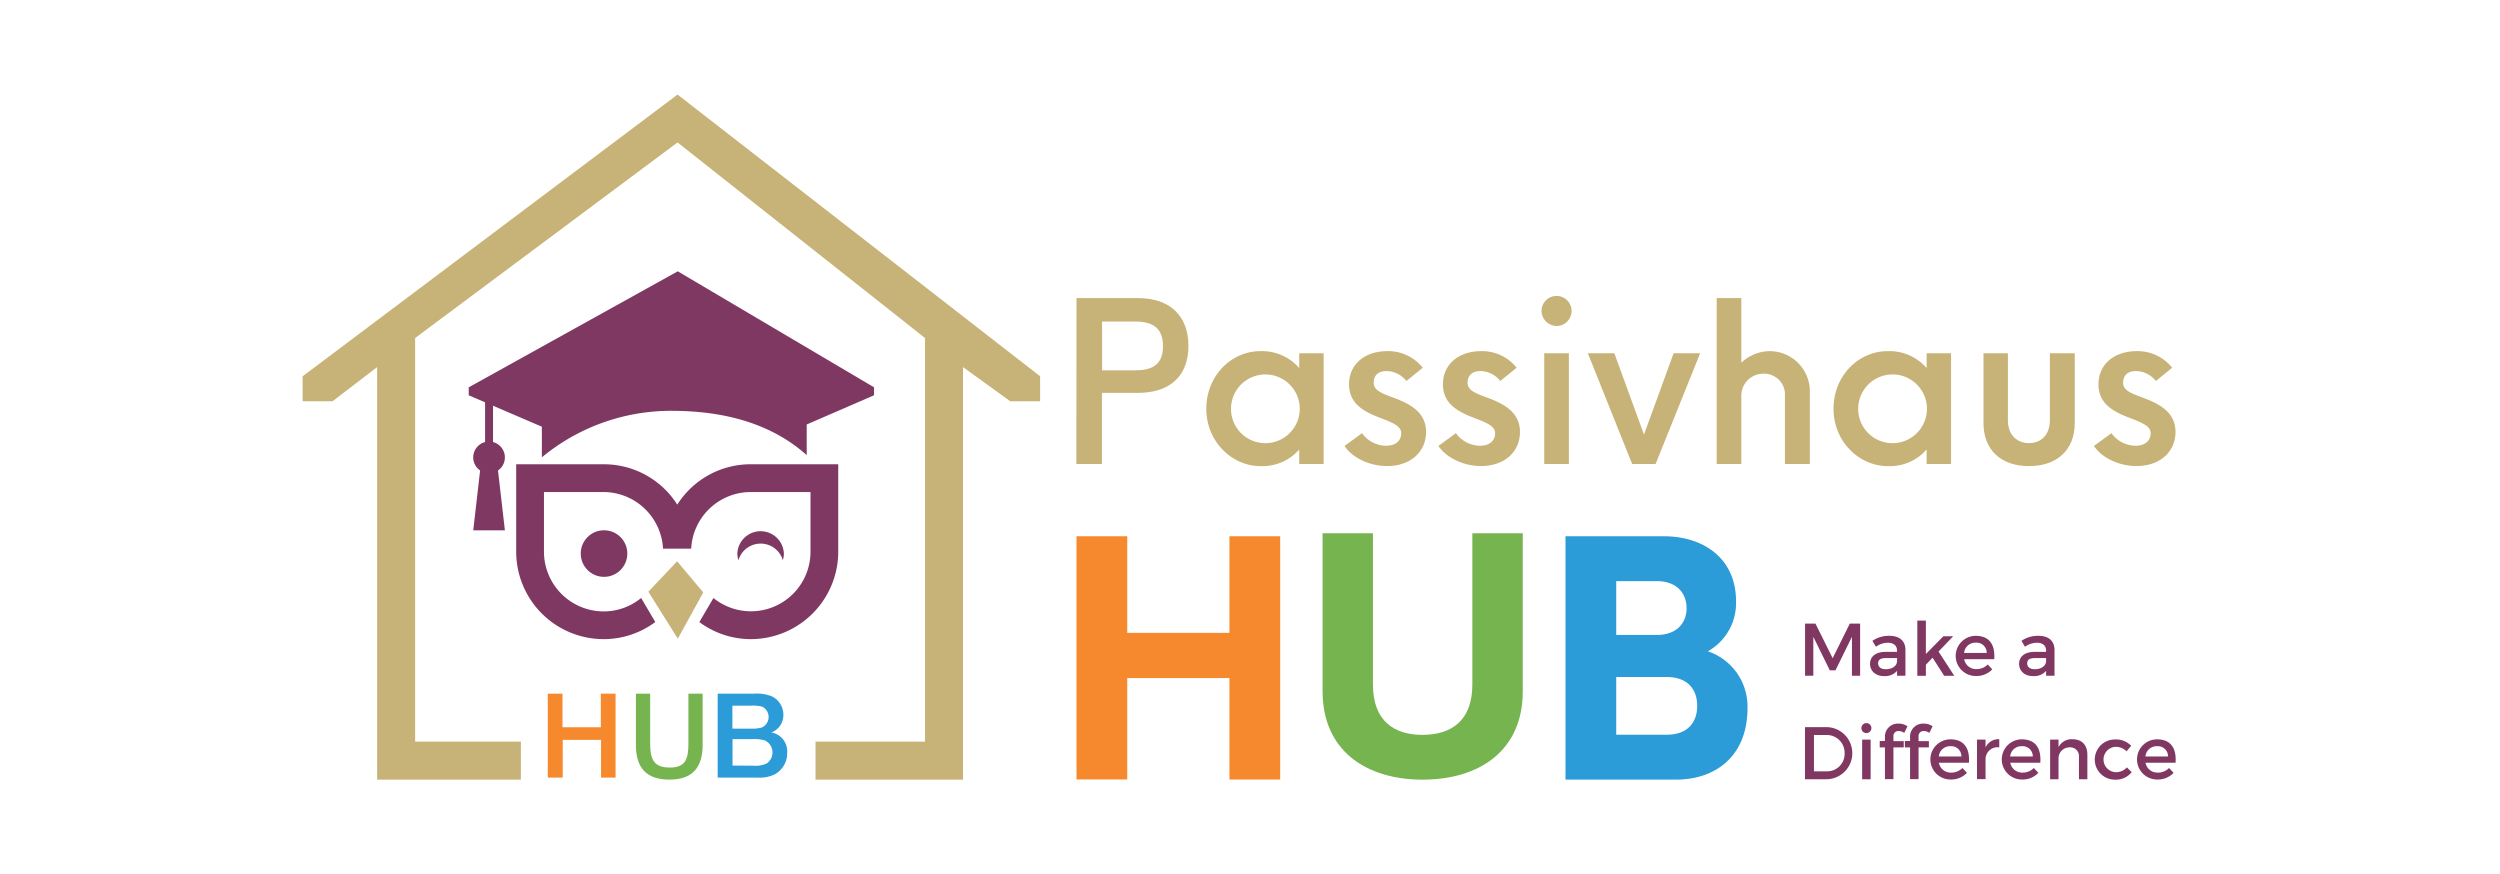
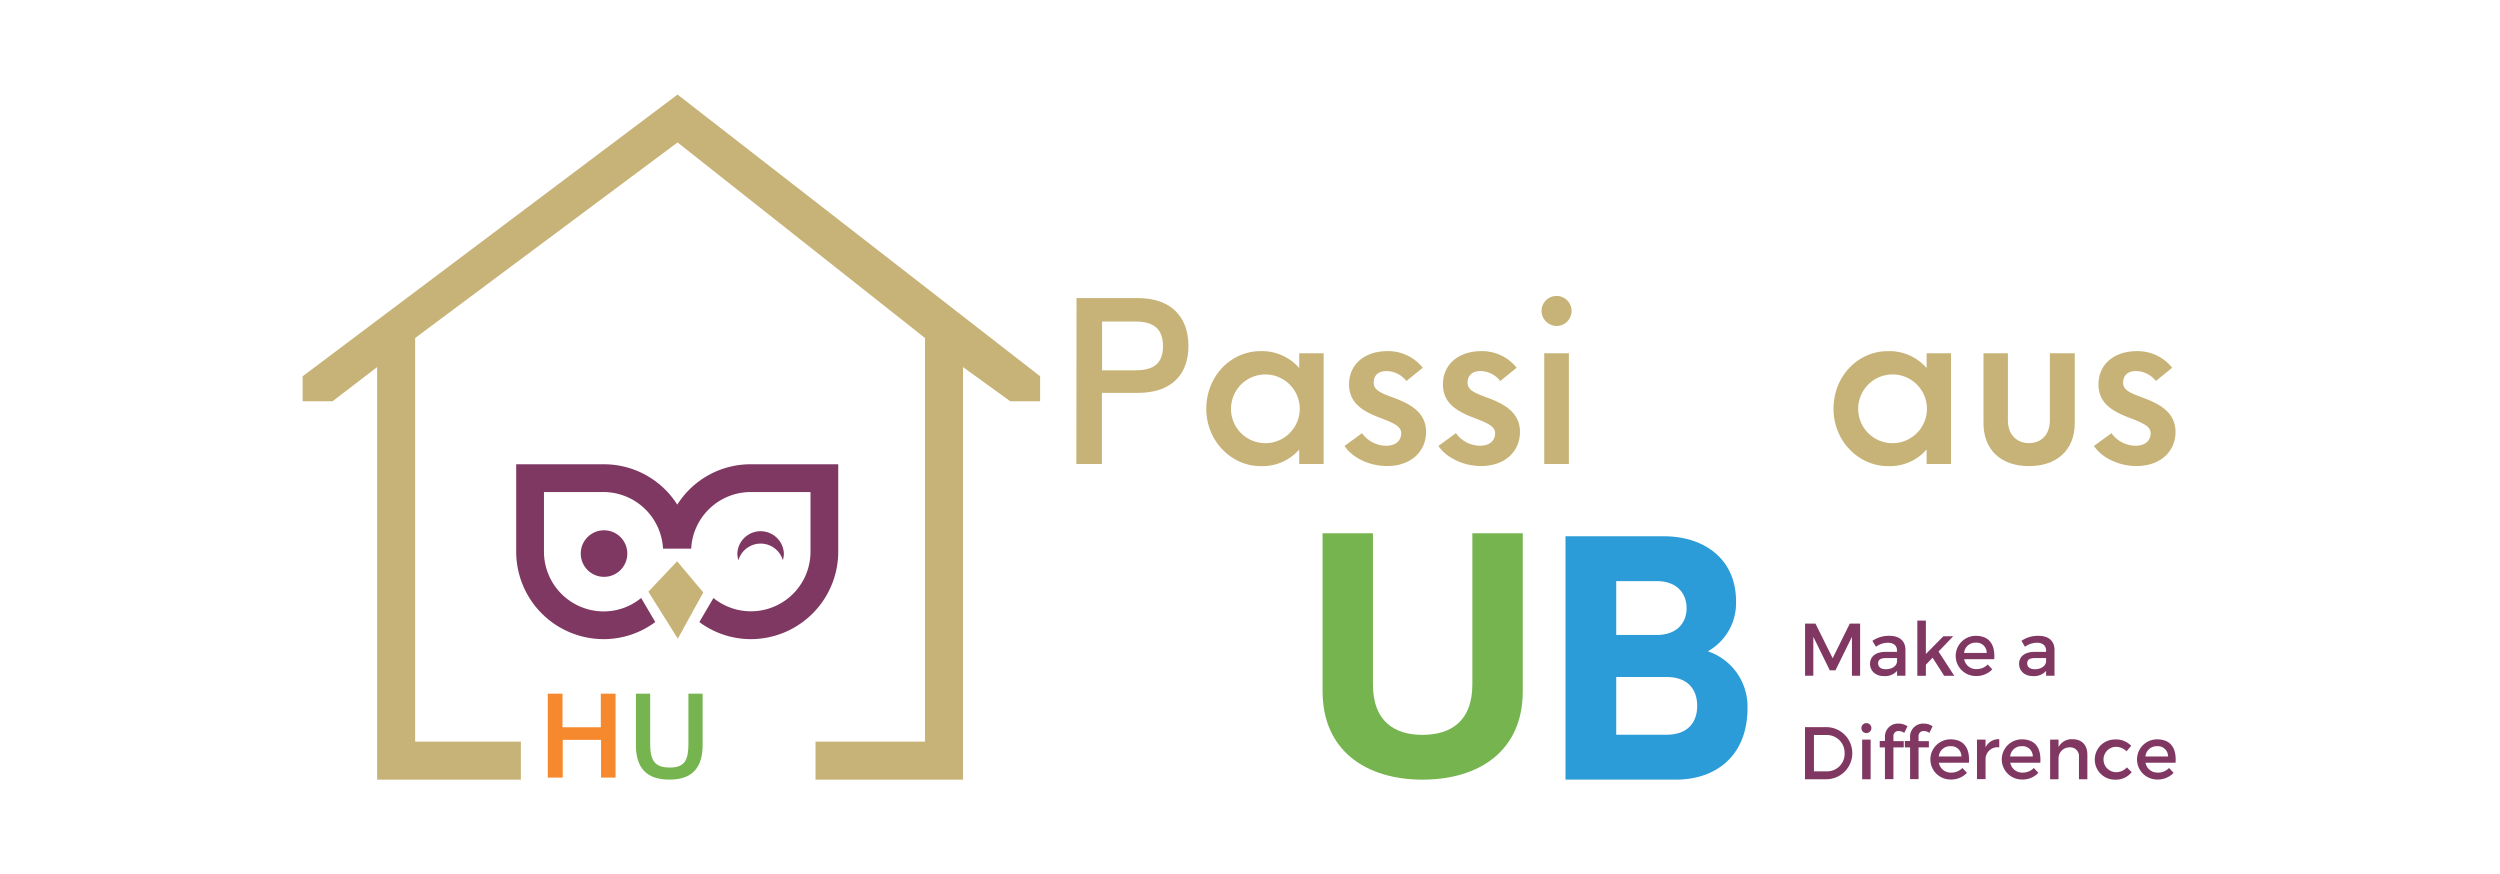
<svg xmlns="http://www.w3.org/2000/svg" xmlns:xlink="http://www.w3.org/1999/xlink" viewBox="0 0 665.67 232.75">
  <defs>
    <style>.cls-1{fill:#f6882d;}.cls-2{fill:#75b44f;}.cls-3{fill:#2b9cd8;}.cls-4{fill:#7f3862;}.cls-5{fill:#c7b377;}.cls-6{fill:#803863;}.cls-7{fill:none;}</style>
    <symbol id="Full_Color_House" data-name="Full Color House" viewBox="0 0 192.52 178.84">
      <path class="cls-1" d="M64,156.4h3.84v8.77h10V156.4h3.85v21.91H77.9v-9.86h-10v9.86H64Z" />
      <path class="cls-2" d="M87,169.77V156.4h3.72v13c0,4.31,1.08,6.28,5.12,6.28s4.87-2.1,4.87-6.28v-13h3.71v13.43c0,5.82-2.66,9-8.64,9C89.62,178.84,87,175.65,87,169.77Z" />
-       <path class="cls-3" d="M108.35,156.4h9.43a10.42,10.42,0,0,1,4.83.75,5.34,5.34,0,0,1,2.89,4.77,4.87,4.87,0,0,1-3.12,4.6,5,5,0,0,1,4.11,5.32,6.28,6.28,0,0,1-3.12,5.55,8.89,8.89,0,0,1-4.44.92H108.35Zm8.71,9.13a9.24,9.24,0,0,0,2.79-.3,3,3,0,0,0,.1-5.45,9.91,9.91,0,0,0-2.76-.26h-5v6Zm.52,9.66a6.86,6.86,0,0,0,3.58-.59,3.48,3.48,0,0,0-.49-6,9.83,9.83,0,0,0-3.45-.33h-5v6.9Z" />
      <path class="cls-4" d="M117,96.51a22.63,22.63,0,0,0-19.2,10.54,22.65,22.65,0,0,0-19.2-10.54H55.75v22.83a22.84,22.84,0,0,0,22.82,22.82,22.57,22.57,0,0,0,13.49-4.47l-3.69-6.27-.23.18a15.39,15.39,0,0,1-9.57,3.32A15.6,15.6,0,0,1,63,119.34V103.76H78.57a15.6,15.6,0,0,1,15.51,14.79h7.35A15.58,15.58,0,0,1,117,103.76h15.58v15.58a15.55,15.55,0,0,1-25,12.35l-.34-.26-3.68,6.27A22.53,22.53,0,0,0,117,142.16a22.85,22.85,0,0,0,22.82-22.82V96.51Z" />
      <path class="cls-4" d="M119.56,117.22a6,6,0,0,1,5.79,4.34,5.92,5.92,0,0,0,.28-1.74,6.08,6.08,0,0,0-12.15,0,6.27,6.27,0,0,0,.28,1.74A6.05,6.05,0,0,1,119.56,117.22Z" />
      <circle class="cls-4" cx="78.68" cy="119.82" r="6.08" />
      <polygon class="cls-5" points="97.76 121.84 104.59 129.96 97.94 142.04 90.25 129.78 97.76 121.84" />
-       <path class="cls-4" d="M97.93,46.14,43.36,76.42v2.09l4.27,1.83V90.71a4.14,4.14,0,0,0-1.3,7.42l-1.79,15.62H52.8L51,98.13a4.14,4.14,0,0,0-1.3-7.42V81.23L62.45,86.7v8A52.83,52.83,0,0,1,96.26,82.56c13.57,0,25.95,3.18,35.33,11.56v-8l17.57-7.62V76.42Z" />
      <polygon class="cls-5" points="97.91 0.03 97.87 0 0.03 73.52 0 73.54 0 80.06 7.81 80.06 19.45 71.14 19.45 178.84 56.97 178.84 56.97 168.91 29.37 168.91 29.37 63.55 97.87 12.5 162.47 63.55 162.47 168.91 133.89 168.91 133.89 178.84 172.39 178.84 172.39 71.17 172.38 71.13 184.69 80.04 184.71 80.06 192.52 80.06 192.52 73.54 97.91 0.03" />
    </symbol>
  </defs>
  <g id="Layer_2" data-name="Layer 2">
    <g id="Capa_1" data-name="Capa 1">
-       <path class="cls-1" d="M327.36,180.54H300.15v27H286.64V142.79h13.51v25.72h27.21V142.79h13.51v64.77H327.36Z" />
      <path class="cls-2" d="M352.16,184.06V142h13.41v40.25c0,9.81,5.74,13.42,13.14,13.42,7.59,0,13.33-3.61,13.33-13.42V142h13.42v42.1c0,15.82-11.57,23.5-26.75,23.5C363.72,207.56,352.16,199.88,352.16,184.06Z" />
      <path class="cls-3" d="M416.84,142.79H443c10.73,0,19.25,6,19.25,17.3a14.71,14.71,0,0,1-7.5,13.33,15.5,15.5,0,0,1,10.55,15.17c0,12.59-8.33,19-19.06,19H416.84Zm24.24,26.28c5.56,0,8-3.33,8-7.13s-2.4-7.21-8-7.21H430.35v14.34Zm2.69,26.56c5.92,0,8.14-3.61,8.14-7.68s-2.22-7.68-8.14-7.68H430.35v15.36Z" />
      <path class="cls-6" d="M493.11,179.92l0-10.36-4.38,8.92h-1.52l-4.38-8.92v10.36h-2.2V166.05h2.77l4.58,9.21,4.56-9.21h2.75v13.87Z" />
      <path class="cls-6" d="M505.13,178.63a4.26,4.26,0,0,1-3.49,1.39c-2.28,0-3.71-1.41-3.71-3.27s1.45-3.15,4-3.17h3.19v-.32c0-1.32-.85-2.12-2.52-2.12a5.58,5.58,0,0,0-3.11,1.07l-.93-1.58a7.71,7.71,0,0,1,4.54-1.33c2.71,0,4.24,1.39,4.26,3.71l0,6.91h-2.24Zm0-2.41v-1h-2.86c-1.48,0-2.18.39-2.18,1.4s.78,1.57,2,1.57C503.74,178.22,505,177.37,505.11,176.22Z" />
      <path class="cls-6" d="M512.8,177v2.95h-2.28v-14.7h2.28v8.88l4.66-4.72h2.61l-3.9,4.08,4.2,6.46h-2.69l-3.1-4.83Z" />
      <path class="cls-6" d="M531,175.52h-8a3.2,3.2,0,0,0,3.27,2.64,4.1,4.1,0,0,0,3-1.23l1.21,1.29a5.74,5.74,0,0,1-4.36,1.78,5.35,5.35,0,1,1-.06-10.7C529.77,169.3,531.27,171.72,531,175.52Zm-2-1.66a2.71,2.71,0,0,0-2.93-2.74,3,3,0,0,0-3.09,2.74Z" />
      <path class="cls-6" d="M544.81,178.63a4.25,4.25,0,0,1-3.49,1.39c-2.28,0-3.7-1.41-3.7-3.27s1.44-3.15,4-3.17h3.19v-.32c0-1.32-.85-2.12-2.51-2.12a5.59,5.59,0,0,0-3.12,1.07l-.93-1.58a7.75,7.75,0,0,1,4.54-1.33c2.72,0,4.24,1.39,4.26,3.71l0,6.91h-2.24Zm0-2.41v-1h-2.85c-1.49,0-2.18.39-2.18,1.4s.77,1.57,2,1.57C543.43,178.22,544.67,177.37,544.79,176.22Z" />
      <path class="cls-6" d="M486.3,193.61a6.94,6.94,0,1,1-.06,13.88h-5.63V193.61ZM483,205.38h3.41a4.65,4.65,0,0,0,4.75-4.81,4.73,4.73,0,0,0-4.85-4.86H483Z" />
      <path class="cls-6" d="M498.29,193.93a1.33,1.33,0,1,1-1.33-1.39A1.32,1.32,0,0,1,498.29,193.93Zm-2.46,13.56V196.94h2.26v10.55Z" />
      <path class="cls-6" d="M504.16,196.09v1.25h2.75V199h-2.75v8.45H501.9V199h-1.39v-1.7h1.39v-1a3.45,3.45,0,0,1,3.62-3.63,4,4,0,0,1,2.38.73l-.87,1.75a2.54,2.54,0,0,0-1.45-.5A1.32,1.32,0,0,0,504.16,196.09Z" />
      <path class="cls-6" d="M510.85,196.09v1.25h2.75V199h-2.75v8.45h-2.26V199H507.2v-1.7h1.39v-1a3.46,3.46,0,0,1,3.63-3.63,4,4,0,0,1,2.37.73l-.87,1.75a2.51,2.51,0,0,0-1.44-.5A1.32,1.32,0,0,0,510.85,196.09Z" />
      <path class="cls-6" d="M524.26,203.09h-8a3.2,3.2,0,0,0,3.27,2.63,4.06,4.06,0,0,0,3-1.23l1.21,1.29a5.74,5.74,0,0,1-4.36,1.78,5.35,5.35,0,1,1-.06-10.7C523,196.86,524.53,199.28,524.26,203.09Zm-2-1.67a2.71,2.71,0,0,0-2.93-2.73,3,3,0,0,0-3.09,2.73Z" />
      <path class="cls-6" d="M528.69,199a3.84,3.84,0,0,1,3.65-2.18V199a3.19,3.19,0,0,0-3.65,2.94v5.51h-2.28V196.94h2.28Z" />
      <path class="cls-6" d="M543.27,203.09h-8a3.22,3.22,0,0,0,3.27,2.63,4.06,4.06,0,0,0,3-1.23l1.21,1.29a5.72,5.72,0,0,1-4.36,1.78,5.35,5.35,0,1,1-.06-10.7C542,196.86,543.55,199.28,543.27,203.09Zm-2-1.67a2.71,2.71,0,0,0-2.94-2.73,3,3,0,0,0-3.09,2.73Z" />
      <path class="cls-6" d="M555.8,200.93v6.56h-2.24v-5.93a2.33,2.33,0,0,0-2.5-2.56,2.93,2.93,0,0,0-2.94,2.88v5.61h-2.24V196.94h2.24v2a3.91,3.91,0,0,1,3.82-2.1C554.36,196.86,555.8,198.41,555.8,200.93Z" />
      <path class="cls-6" d="M567.47,198.59l-1.25,1.46a4,4,0,0,0-3-1.19,3.38,3.38,0,0,0,0,6.74,3.9,3.9,0,0,0,3.11-1.27l1.27,1.27a5.36,5.36,0,0,1-4.48,2,5.35,5.35,0,0,1,0-10.7A5.57,5.57,0,0,1,567.47,198.59Z" />
      <path class="cls-6" d="M579.28,203.09h-8a3.2,3.2,0,0,0,3.27,2.63,4.06,4.06,0,0,0,3-1.23l1.21,1.29a5.74,5.74,0,0,1-4.36,1.78,5.35,5.35,0,1,1-.06-10.7C578.05,196.86,579.56,199.28,579.28,203.09Zm-2-1.67a2.71,2.71,0,0,0-2.93-2.73,3,3,0,0,0-3.09,2.73Z" />
      <path class="cls-5" d="M286.64,79.37H303c8.65,0,13.44,4.86,13.44,12.74s-4.79,12.5-13.44,12.5h-9.59v18.93h-6.81Zm15.58,19.24c4.42,0,7.45-1.38,7.45-6.43s-3-6.57-7.45-6.57h-8.77v13Z" />
      <path class="cls-5" d="M321.2,108.84c0-8.77,6.63-15.34,14.39-15.34A13.1,13.1,0,0,1,345.94,98V94.07h6.5v29.47h-6.5v-3.85a13,13,0,0,1-10.35,4.42C328,124.11,321.2,117.54,321.2,108.84ZM337,118a9.15,9.15,0,1,0-9.22-9.15A9.12,9.12,0,0,0,337,118Z" />
      <path class="cls-5" d="M358,118.74l4.67-3.4a7.93,7.93,0,0,0,6.43,3.34c2.59,0,4-1.39,4-3.34s-2.4-2.84-6-4.23c-4.74-1.83-7.89-4.1-7.89-8.77,0-5.43,4.29-8.84,10.16-8.84a11.72,11.72,0,0,1,9.46,4.42l-4.35,3.53a6.85,6.85,0,0,0-5.3-2.65c-2,0-3.41,1-3.41,3.1s2.15,2.83,5.55,4.1c4,1.51,8.4,3.72,8.4,9s-4.11,9.09-10.35,9.09C364.68,124.11,360.07,121.9,358,118.74Z" />
      <path class="cls-5" d="M383,118.74l4.67-3.4a7.93,7.93,0,0,0,6.43,3.34c2.59,0,4-1.39,4-3.34s-2.39-2.84-6-4.23c-4.73-1.83-7.89-4.1-7.89-8.77,0-5.43,4.29-8.84,10.16-8.84a11.76,11.76,0,0,1,9.47,4.42l-4.36,3.53a6.85,6.85,0,0,0-5.3-2.65c-1.95,0-3.41,1-3.41,3.1s2.15,2.83,5.56,4.1c4,1.51,8.39,3.72,8.39,9s-4.1,9.09-10.35,9.09C389.73,124.11,385.12,121.9,383,118.74Z" />
      <path class="cls-5" d="M414.46,78.8a4,4,0,0,1,4,4,4,4,0,0,1-4,4,4.09,4.09,0,0,1-4-4A4,4,0,0,1,414.46,78.8Zm-3.28,15.27h6.56v29.47h-6.56Z" />
-       <path class="cls-5" d="M422.79,94.07h7.06l7.89,21.64,7.89-21.64h7.06l-11.86,29.47h-6.25Z" />
-       <path class="cls-5" d="M469.66,99.5a5.87,5.87,0,0,0-6,6.24v17.8h-6.56V79.37h6.56V96.59a11,11,0,0,1,7.64-3.09,10.7,10.7,0,0,1,10.6,10.92v19.12h-6.63V105.37A5.54,5.54,0,0,0,469.66,99.5Z" />
      <path class="cls-5" d="M488.21,108.84c0-8.77,6.63-15.34,14.39-15.34A13.1,13.1,0,0,1,513,98V94.07h6.5v29.47H513v-3.85a13,13,0,0,1-10.35,4.42C495,124.11,488.21,117.54,488.21,108.84ZM504,118a9.15,9.15,0,1,0-9.22-9.15A9.12,9.12,0,0,0,504,118Z" />
      <path class="cls-5" d="M528.14,112.68V94.07h6.5v17.86c0,3.85,2.4,6.06,5.62,6.06s5.55-2.21,5.55-6.06V94.07h6.63v18.61c0,7-4.61,11.43-12.18,11.43S528.14,119.69,528.14,112.68Z" />
      <path class="cls-5" d="M557.55,118.74l4.67-3.4a7.93,7.93,0,0,0,6.43,3.34c2.59,0,4-1.39,4-3.34s-2.4-2.84-6-4.23c-4.74-1.83-7.89-4.1-7.89-8.77,0-5.43,4.29-8.84,10.16-8.84a11.72,11.72,0,0,1,9.46,4.42l-4.35,3.53a6.85,6.85,0,0,0-5.3-2.65c-2,0-3.41,1-3.41,3.1s2.15,2.83,5.55,4.1c4,1.51,8.4,3.72,8.4,9s-4.11,9.09-10.35,9.09C564.24,124.11,559.63,121.9,557.55,118.74Z" />
      <use width="192.52" height="178.84" transform="translate(80.58 25.18) scale(1.02)" xlink:href="#Full_Color_House" />
      <rect class="cls-7" width="665.67" height="232.75" />
    </g>
  </g>
</svg>